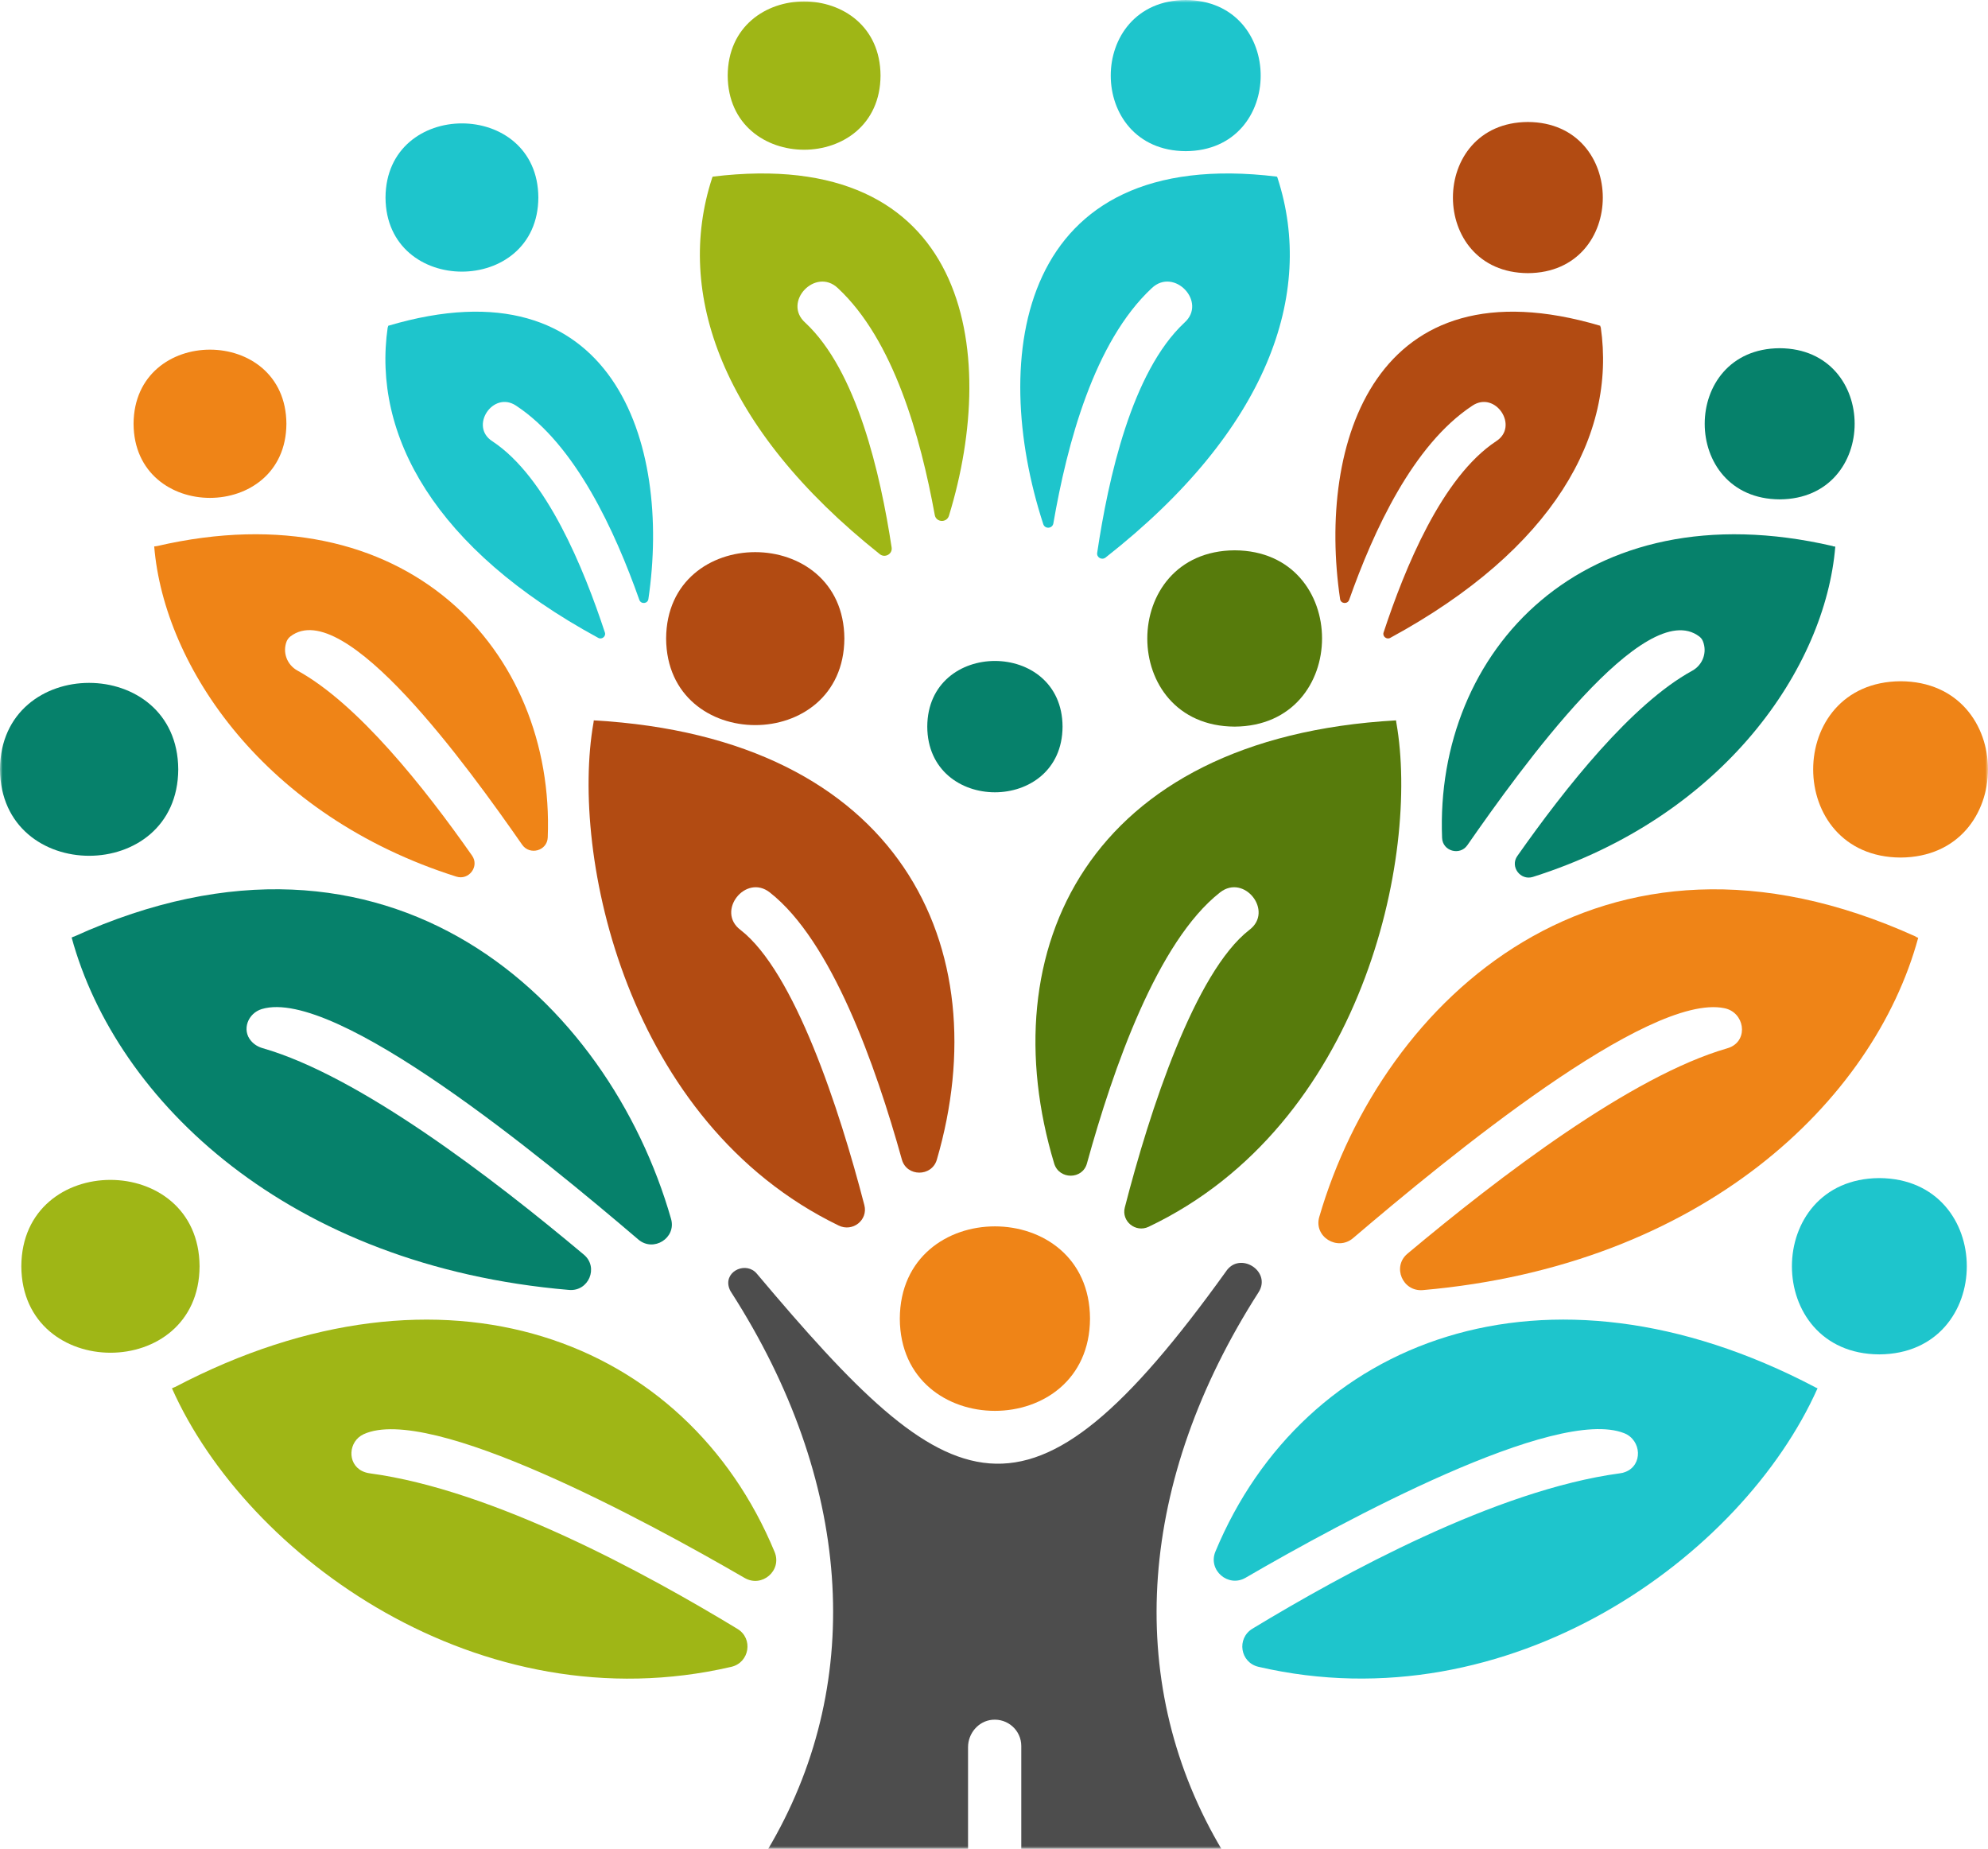
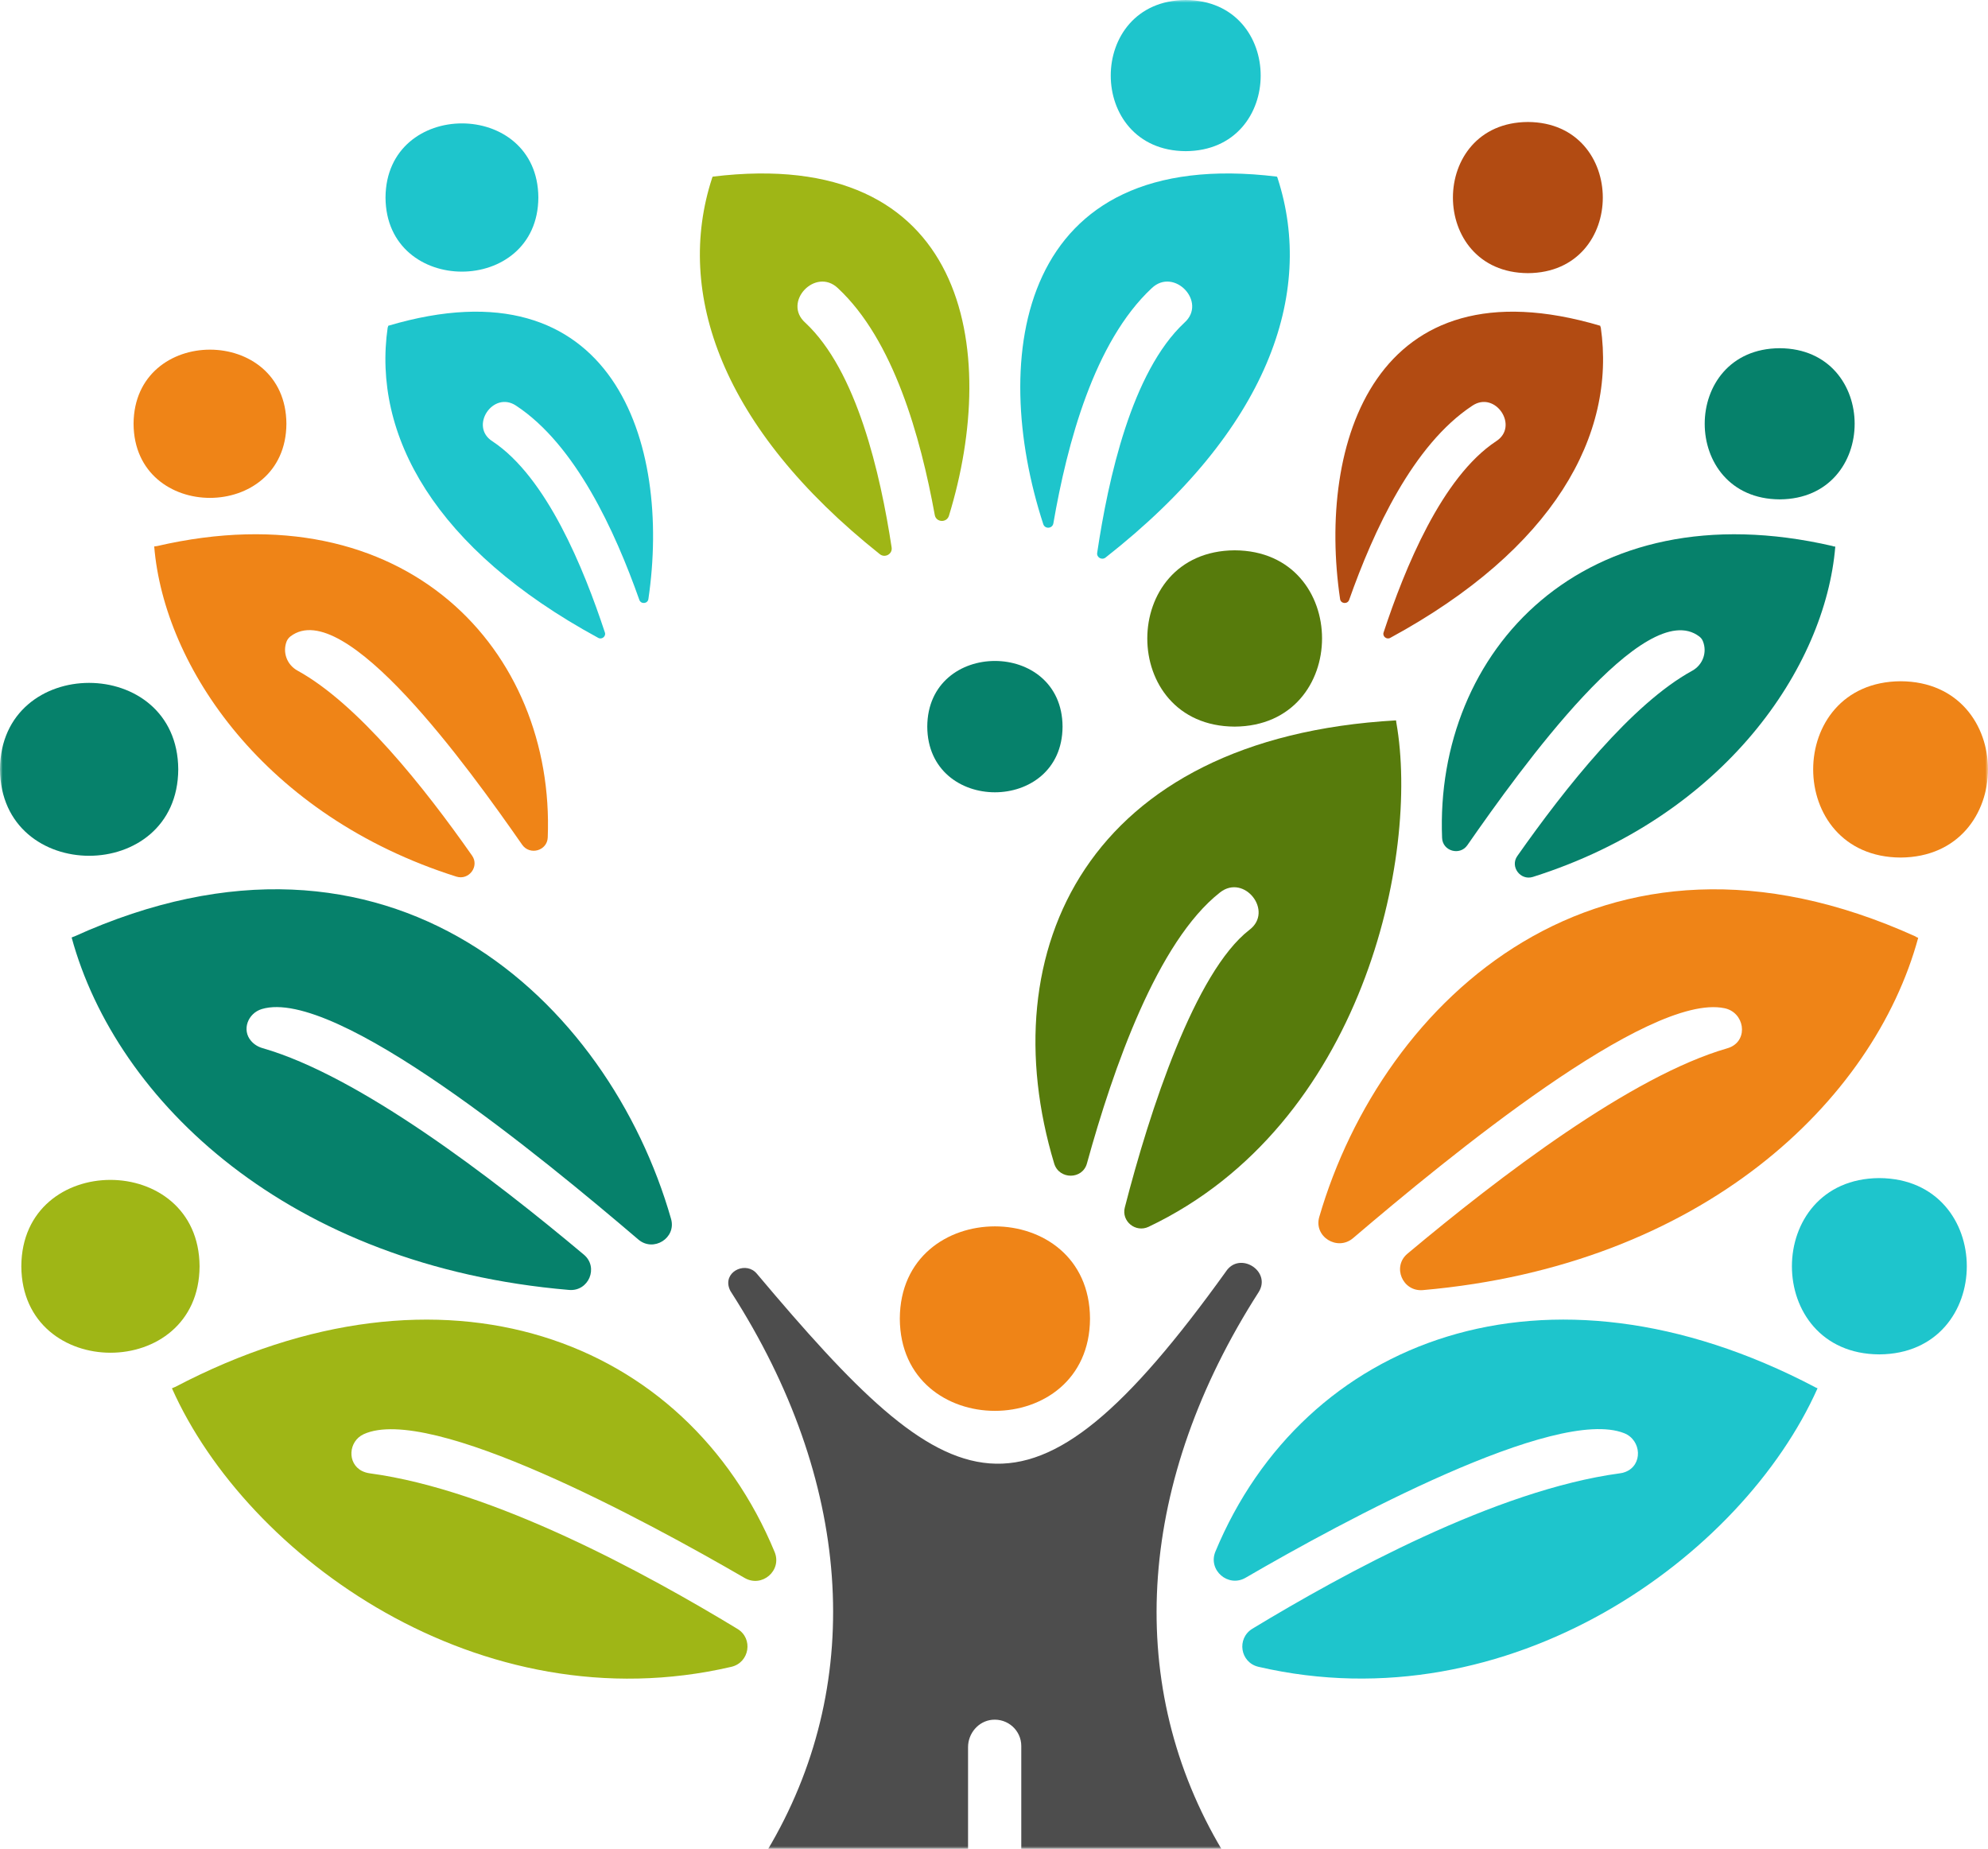
<svg xmlns="http://www.w3.org/2000/svg" width="371" height="345" viewBox="0 0 371 345" fill="none">
  <mask id="mask0_15548_3964" style="mask-type:alpha" maskUnits="userSpaceOnUse" x="0" y="0" width="371" height="345">
    <rect width="371" height="345" fill="#D9D9D9" />
  </mask>
  <g mask="url(#mask0_15548_3964)">
    <path d="M338.713 258.84C288.415 232.427 243.307 249.868 226.817 289.534C225.384 292.997 229.204 296.303 232.451 294.414C250.756 283.773 290.325 262.397 303.091 267.434C306.369 268.725 306.624 273.416 303.313 274.675C302.995 274.801 302.645 274.895 302.295 274.927C279.183 278.044 250.724 293.627 233.725 303.921C230.732 305.747 231.433 310.249 234.871 311.036C281.762 321.897 325.183 290.479 339.19 259.06L338.681 258.84H338.713Z" fill="#1EC5CC" />
    <path d="M357.558 174.785C298.761 148.089 257.982 186.622 246.204 227.076C245.121 230.759 249.578 233.529 252.507 231.042C270.238 215.931 307.611 185.205 321.809 188.133C325.534 188.889 326.361 193.957 322.86 195.437C322.7 195.5 322.509 195.563 322.318 195.626C304.428 200.789 279.884 219.52 262.662 233.939C259.765 236.363 261.738 241.053 265.527 240.739C317.639 236.174 349.664 205.511 357.972 175.005L357.527 174.817L357.558 174.785Z" fill="#EF8417" />
    <path d="M260.592 134.929L260.529 134.425C202.878 137.667 184.764 177.397 196.734 217.126C197.657 220.149 202.018 220.149 202.846 217.095C207.748 199.339 215.993 175.697 227.676 166.536C232.197 162.978 237.767 170.062 233.152 173.525C222.997 181.395 214.561 207.241 209.913 225.312C209.244 227.893 211.918 230.065 214.338 228.932C254.353 209.917 264.954 159.641 260.592 134.897V134.929Z" fill="#577B0C" />
    <path d="M342.055 101.904C295.45 91.106 267.723 121.611 269.123 156.367C269.219 158.822 272.434 159.735 273.835 157.721C283.926 143.208 307.069 111.097 317.129 118.778C317.415 118.998 317.67 119.313 317.797 119.66C318.625 121.706 317.797 124.067 315.792 125.169C304.523 131.339 292.107 147.017 283.162 159.735C281.761 161.719 283.735 164.363 286.059 163.639C321.808 152.337 340.654 124.508 342.501 101.999L342.023 101.936L342.055 101.904Z" fill="#06816B" />
    <path d="M238.436 33.244L238.308 32.961C189.889 27.043 184.541 66.678 194.696 97.813C195.014 98.757 196.383 98.663 196.574 97.687C199.153 82.765 204.182 63.813 214.942 53.77C219.113 49.804 225.352 56.383 221.023 60.224C211.186 69.416 206.825 89.313 204.755 103.165C204.628 104.015 205.615 104.581 206.315 104.046C236.621 80.278 245.439 54.809 238.436 33.276V33.244Z" fill="#1EC5CC" />
    <path d="M298.698 61.071L298.634 60.788C256.581 48.322 245.79 82.668 250.087 111.788C250.215 112.669 251.456 112.795 251.775 111.945C256.327 99.069 263.68 83.014 274.759 75.71C279.056 72.814 283.577 79.582 279.184 82.353C269.06 89.058 262.152 106.058 258.205 118.021C257.95 118.745 258.778 119.406 259.447 119.029C289.943 102.469 301.658 81.188 298.73 61.04L298.698 61.071Z" fill="#B24B12" />
    <path d="M72.39 61.071L72.454 60.788C114.507 48.322 125.298 82.668 121.001 111.788C120.873 112.669 119.632 112.795 119.314 111.945C114.761 99.069 107.408 83.014 96.329 75.71C92.032 72.814 87.511 79.582 91.905 82.353C102.028 89.058 108.936 106.058 112.883 118.021C113.138 118.745 112.31 119.406 111.642 119.029C81.145 102.469 69.43 81.188 72.359 61.04L72.39 61.071Z" fill="#1EC5CC" />
    <path d="M32.63 258.842C82.959 232.429 128.1 249.869 144.558 289.599C145.991 293.062 142.202 296.336 138.955 294.447C120.46 283.712 80.222 261.958 67.87 267.625C65.005 268.947 64.75 273.071 67.552 274.488C67.998 274.708 68.507 274.866 69.016 274.929C92.159 278.045 120.651 293.66 137.618 303.954C140.611 305.749 139.878 310.251 136.472 311.038C89.549 321.93 46.096 290.512 32.089 259.062L32.598 258.842H32.63Z" fill="#9FB616" />
    <path d="M13.784 174.785C72.772 147.994 113.615 186.842 125.234 227.453C126.253 231.011 121.956 233.718 119.122 231.294C101.232 216.025 62.585 184.166 48.865 188.29C46.255 189.077 45.077 192.194 46.859 194.24C47.401 194.87 48.133 195.342 49.024 195.594C67.01 200.757 91.745 219.677 108.967 234.127C111.769 236.488 109.859 241.022 106.198 240.707C53.895 236.268 21.711 205.542 13.37 174.942L13.816 174.753L13.784 174.785Z" fill="#06816B" />
-     <path d="M110.75 134.929L110.814 134.425C168.115 137.667 186.356 176.925 174.832 216.402C173.877 219.645 169.197 219.613 168.306 216.371C163.372 198.678 155.19 175.571 143.667 166.536C139.146 162.978 133.575 170.062 138.191 173.525C148.251 181.332 156.623 206.8 161.303 224.871C162.035 227.673 159.106 229.971 156.496 228.68C116.894 209.476 106.421 159.547 110.75 134.897V134.929Z" fill="#B24B12" />
    <path d="M29.287 101.905C75.86 91.106 103.587 121.549 102.219 156.273C102.123 158.76 98.876 159.673 97.444 157.627C87.32 143.082 64.241 111.097 54.213 118.747C53.927 118.967 53.672 119.282 53.513 119.629C52.685 121.675 53.513 124.036 55.518 125.138C66.756 131.308 79.171 146.923 88.084 159.641C89.517 161.656 87.511 164.332 85.156 163.577C49.438 152.275 30.624 124.445 28.778 101.968L29.255 101.905H29.287Z" fill="#EF8417" />
    <path d="M132.875 33.245L133.002 32.962C180.626 27.138 186.578 65.356 177.092 96.24C176.678 97.593 174.704 97.499 174.45 96.114C171.776 81.443 166.746 63.436 156.368 53.771C152.198 49.805 145.958 56.384 150.288 60.225C159.902 69.197 164.295 88.369 166.396 102.158C166.587 103.386 165.154 104.173 164.199 103.417C134.562 79.838 125.935 54.621 132.875 33.277V33.245Z" fill="#9FB616" />
    <path d="M198.293 135.591C198.229 151.93 173.112 151.93 173.048 135.591C173.112 119.252 198.229 119.252 198.293 135.591Z" fill="#06816B" />
-     <path d="M203.418 246.058C203.323 269.008 168.019 269.008 167.923 246.058C168.019 223.108 203.323 223.108 203.418 246.058Z" fill="#EF8417" />
+     <path d="M203.418 246.058C203.323 269.008 168.019 269.008 167.923 246.058C168.019 223.108 203.323 223.108 203.418 246.058" fill="#EF8417" />
    <path d="M341.164 407.745C224.143 389.643 189.985 311.191 234.871 241.145C237.386 237.21 231.305 233.369 228.759 237.305C191.577 289.028 177.57 280.843 141.247 237.682C139.337 235.384 135.39 237.053 135.963 239.949C136.058 240.39 136.217 240.799 136.504 241.208C181.262 311.034 147.232 389.674 30.147 407.745C27.377 408.185 26.104 411.397 27.887 413.537C28.205 413.947 32.885 419.676 35.495 422.887C36.418 424.052 38.074 424.335 39.347 423.58C67.106 406.989 119.568 398.111 173.718 396.978C177.57 396.884 180.658 393.767 180.658 389.958V326.019C180.658 323.469 182.568 321.171 185.146 320.919C188.107 320.636 190.59 322.934 190.59 325.799V389.958C190.59 393.767 193.678 396.915 197.53 396.978C251.615 398.111 303.982 406.958 331.741 423.485C333.015 424.241 334.606 423.958 335.561 422.824C338.044 419.865 341.61 415.772 343.361 413.537C345.143 411.397 343.87 408.185 341.1 407.745H341.164Z" fill="#4D4D4D" />
    <path d="M350.714 219.835C328.971 219.961 328.971 252.639 350.714 252.733C372.488 252.608 372.488 219.961 350.714 219.835Z" fill="#1EC5CC" />
    <path d="M3.979 236.299C4.106 257.8 37.15 257.8 37.245 236.299C37.118 214.797 4.075 214.797 3.979 236.299Z" fill="#9FB616" />
    <path d="M0 143.555C0.127 165.088 33.171 165.056 33.266 143.555C33.139 122.053 0.096 122.053 0 143.555Z" fill="#06816B" />
    <path d="M354.693 127.123C332.919 127.248 332.951 159.926 354.693 160.021C376.436 159.895 376.436 127.217 354.693 127.123Z" fill="#EF8417" />
    <path d="M230.414 102.691C208.671 102.817 208.671 135.495 230.414 135.589C252.156 135.463 252.156 102.785 230.414 102.691Z" fill="#577B0C" />
-     <path d="M124.311 119.157C124.438 140.69 157.45 140.69 157.577 119.157C157.45 97.655 124.407 97.655 124.311 119.157Z" fill="#B24B12" />
    <path d="M24.926 79.082C25.021 97.53 53.353 97.498 53.449 79.082C53.353 60.634 25.021 60.634 24.926 79.082Z" fill="#EF8417" />
    <path d="M71.945 36.863C72.04 55.312 100.372 55.28 100.468 36.863C100.372 18.415 72.04 18.415 71.945 36.863Z" fill="#1EC5CC" />
-     <path d="M135.803 14.105C135.899 32.553 164.231 32.553 164.326 14.105C164.231 -4.343 135.899 -4.343 135.803 14.105Z" fill="#9FB616" />
    <path d="M221.278 0C202.623 0.094 202.623 28.113 221.278 28.207C239.932 28.113 239.932 0.094 221.278 0Z" fill="#1EC5CC" />
    <path d="M285.136 22.763C266.481 22.858 266.481 50.876 285.136 50.971C303.791 50.876 303.759 22.858 285.136 22.763Z" fill="#B24B12" />
    <path d="M332.123 64.977C313.469 65.072 313.469 93.09 332.123 93.184C350.778 93.09 350.778 65.072 332.123 64.977Z" fill="#06816B" />
  </g>
</svg>